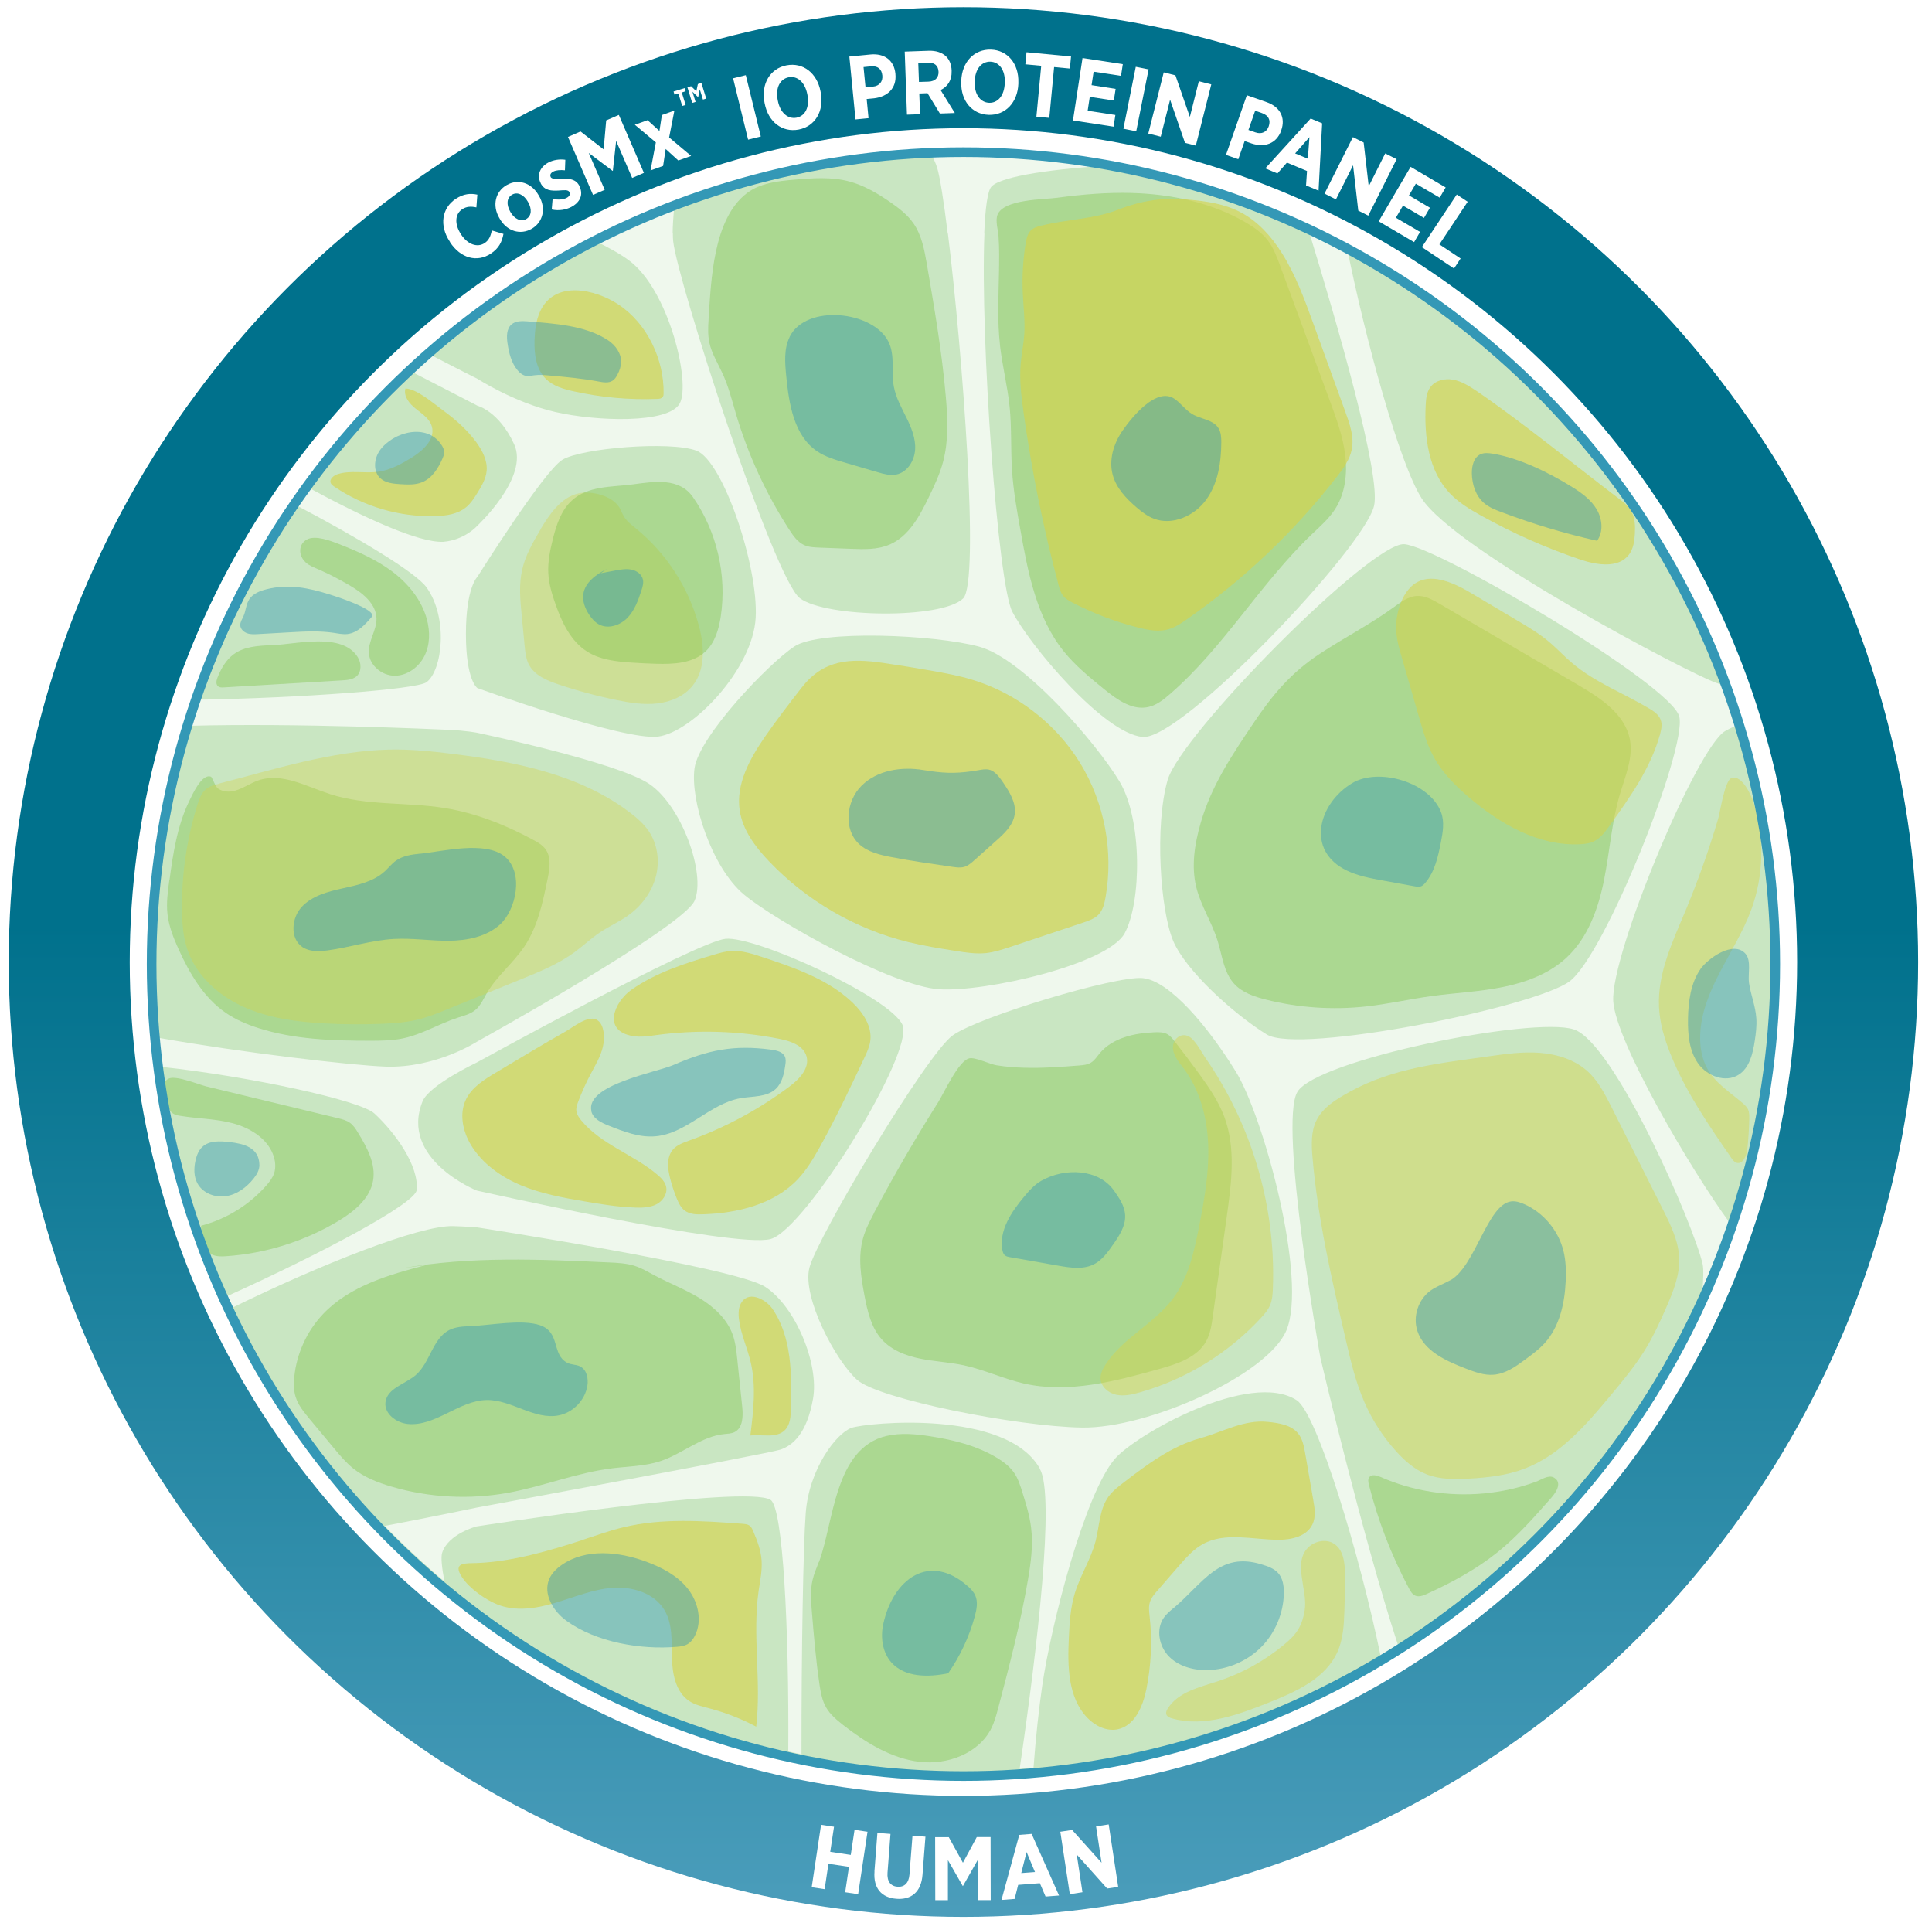
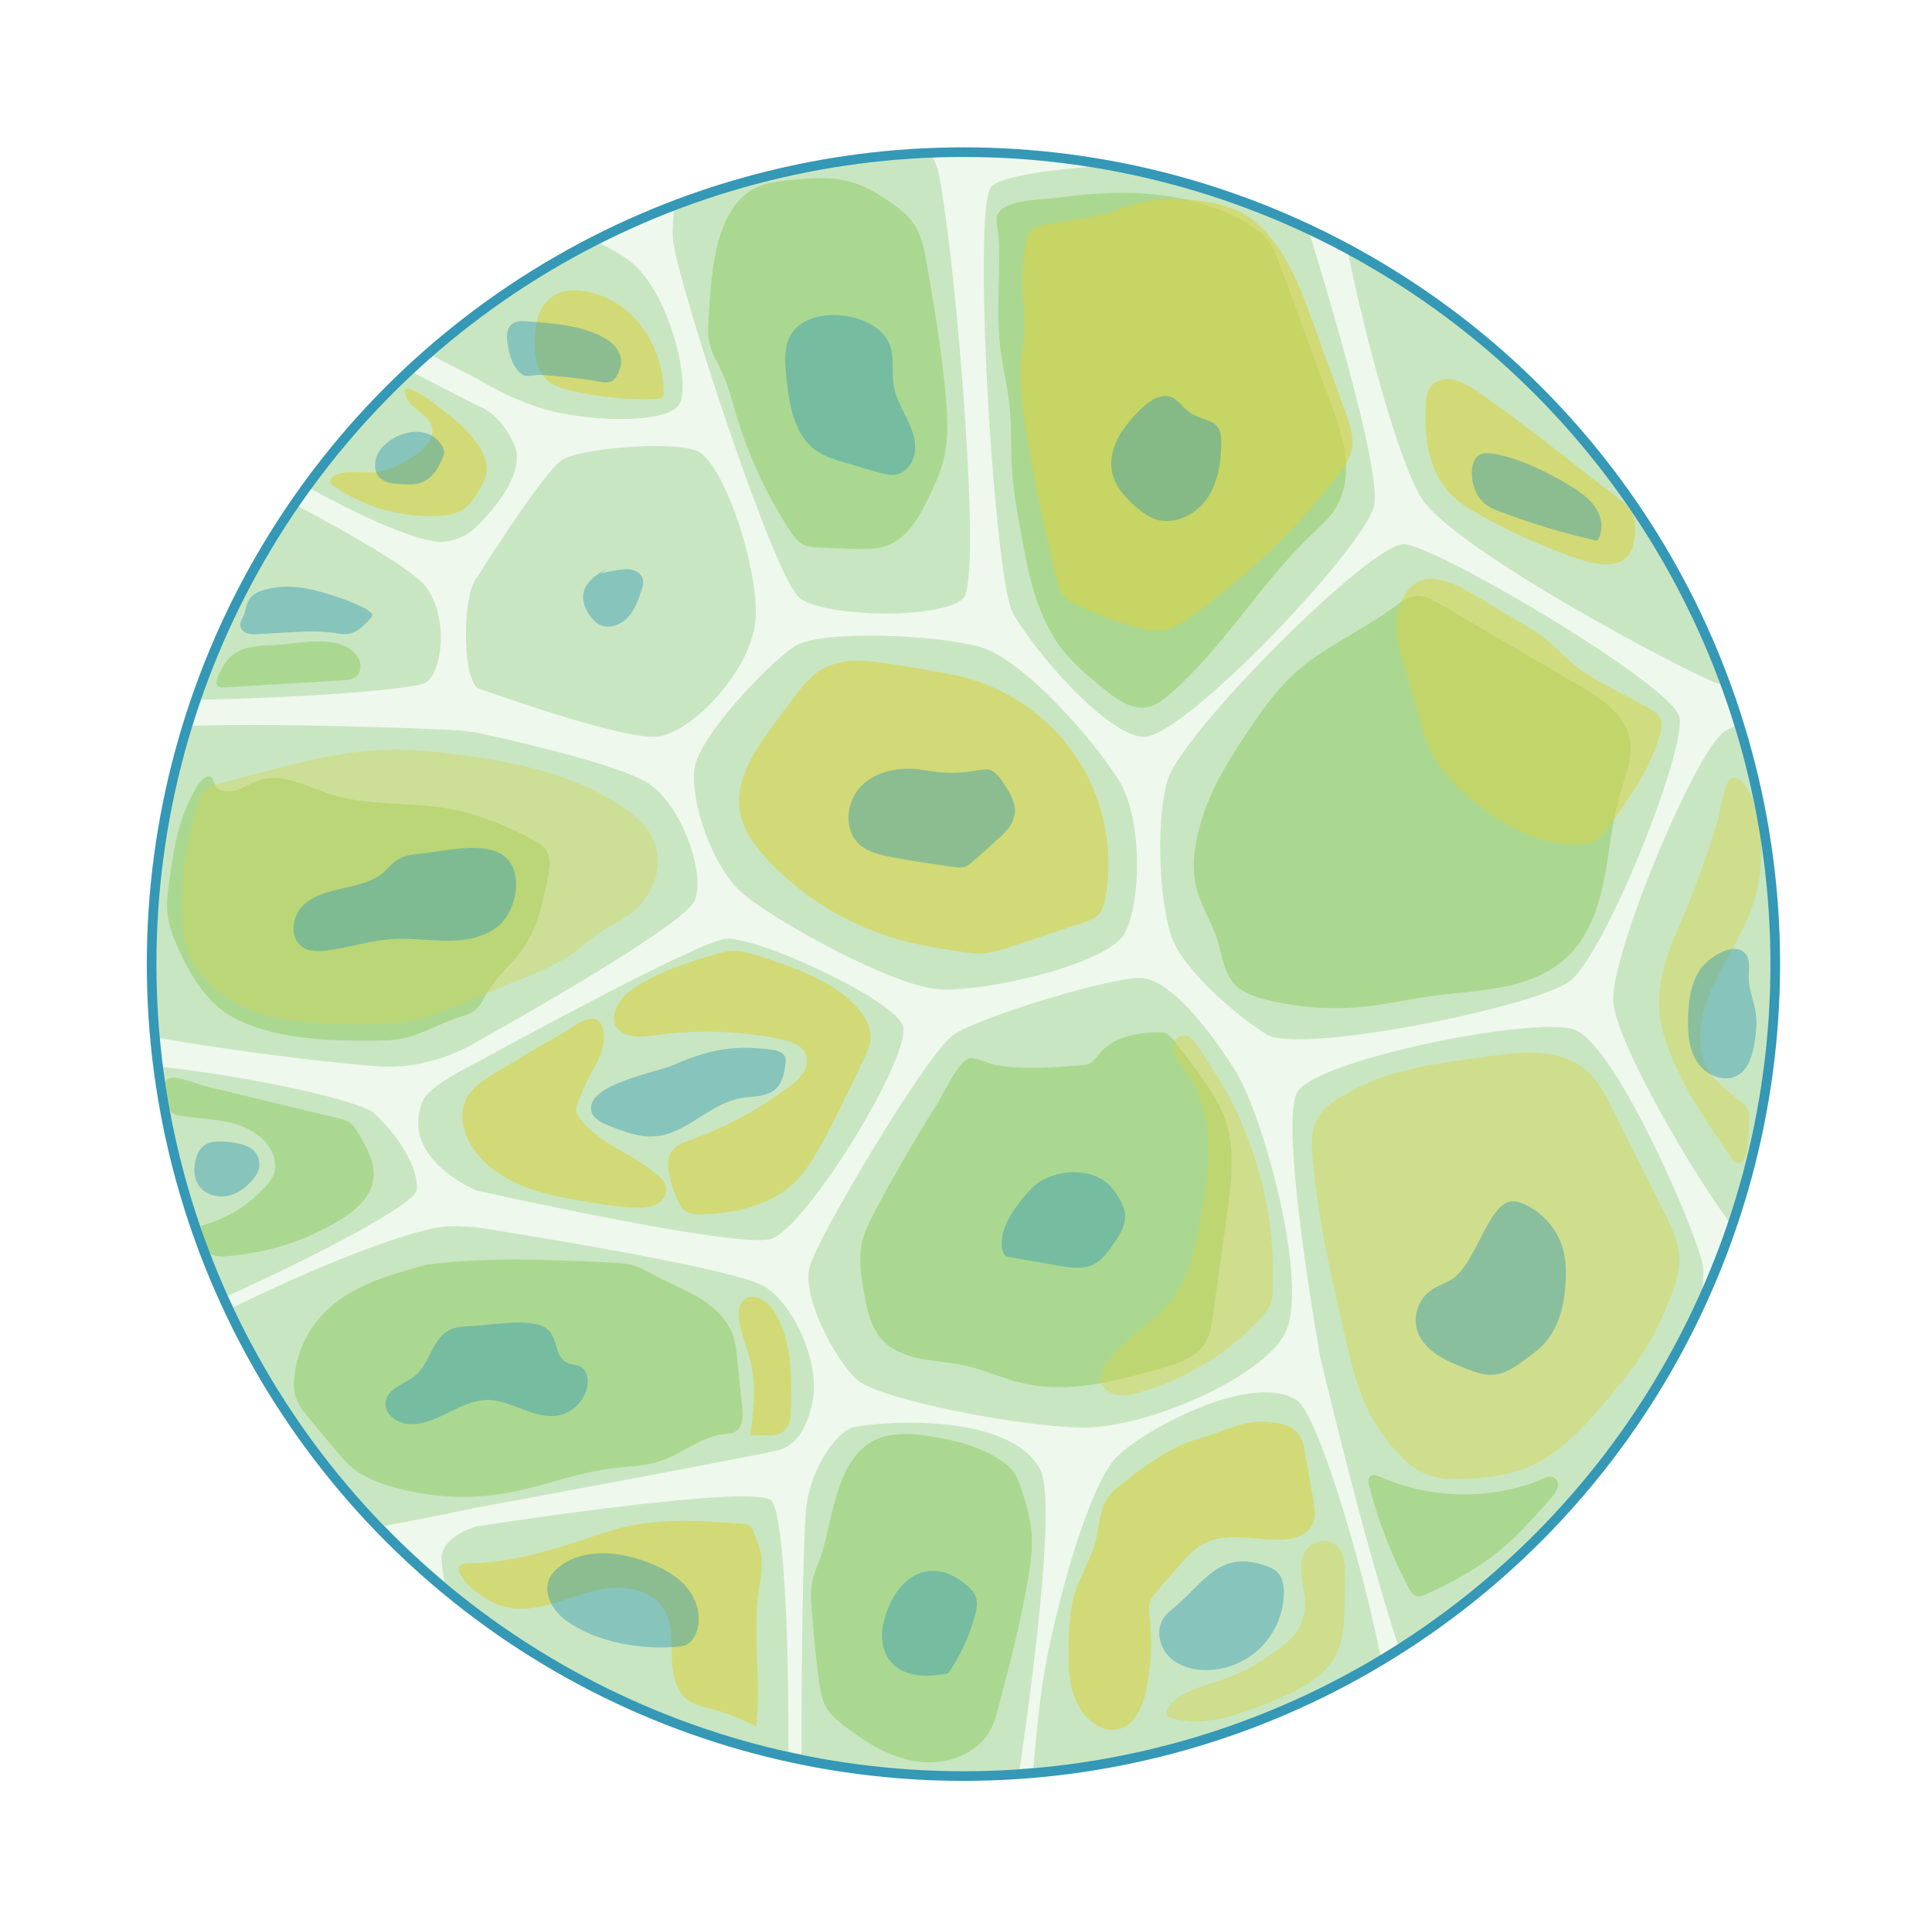
<svg xmlns="http://www.w3.org/2000/svg" viewBox="0 0 301.12 300.76">
  <defs>
    <style>
      .cls-1 {
        opacity: .63;
      }

      .cls-1, .cls-2, .cls-3, .cls-4, .cls-5, .cls-6, .cls-7, .cls-8, .cls-9, .cls-10 {
        stroke-width: 0px;
      }

      .cls-1, .cls-2, .cls-6, .cls-9 {
        fill: #d7d349;
      }

      .cls-11 {
        stroke: #3498b6;
        stroke-linecap: round;
        stroke-width: 1.5px;
      }

      .cls-11, .cls-3, .cls-12 {
        fill: none;
      }

      .cls-11, .cls-12 {
        stroke-miterlimit: 10;
      }

      .cls-2 {
        opacity: .36;
      }

      .cls-4 {
        opacity: .7;
      }

      .cls-4, .cls-10 {
        fill: #fff;
      }

      .cls-5 {
        fill: #7bc144;
        opacity: .38;
      }

      .cls-13 {
        filter: url(#drop-shadow-2);
      }

      .cls-14 {
        filter: url(#drop-shadow-1);
      }

      .cls-6, .cls-7, .cls-8 {
        opacity: .44;
      }

      .cls-7 {
        fill: #3399b5;
      }

      .cls-8 {
        fill: #85c775;
      }

      .cls-12 {
        stroke: url(#linear-gradient);
        stroke-width: 18.86px;
      }

      .cls-9 {
        opacity: .54;
      }
    </style>
    <linearGradient id="linear-gradient" x1="-435.96" y1="-833.25" x2="-138.36" y2="-833.25" gradientTransform="translate(-683.08 437.08) rotate(90)" gradientUnits="userSpaceOnUse">
      <stop offset=".48" stop-color="#00718c" />
      <stop offset="1" stop-color="#4b9dbb" />
    </linearGradient>
    <filter id="drop-shadow-1">
      <feOffset dx="0" dy="1.73" />
      <feGaussianBlur result="blur" stdDeviation="1.04" />
      <feFlood flood-color="#000" flood-opacity=".25" />
      <feComposite in2="blur" operator="in" />
      <feComposite in="SourceGraphic" />
    </filter>
    <filter id="drop-shadow-2">
      <feOffset dx="0" dy="1.73" />
      <feGaussianBlur result="blur-2" stdDeviation="1.04" />
      <feFlood flood-color="#000" flood-opacity=".25" />
      <feComposite in2="blur-2" operator="in" />
      <feComposite in="SourceGraphic" />
    </filter>
  </defs>
  <g id="ring">
    <g>
      <circle class="cls-10" cx="150.39" cy="149.87" r="126.53" />
      <circle class="cls-8" cx="150.39" cy="149.87" r="126.53" />
      <path class="cls-5" d="m155.84,53.69c.36,3.26,1.19,6.45,1.52,9.71.33,3.27.16,6.56.37,9.84.2,3.14.75,6.25,1.31,9.35,1.18,6.65,2.51,13.6,6.72,18.87,1.81,2.26,4.07,4.1,6.32,5.93,1.99,1.62,4.37,3.34,6.88,2.79,1.28-.28,2.35-1.12,3.34-1.98,8.44-7.3,14.13-17.3,22.21-24.99,1.25-1.19,2.58-2.35,3.53-3.8,1.61-2.45,1.98-5.54,1.63-8.45-.35-2.91-1.37-5.69-2.38-8.44-2.59-7.04-5.19-14.09-7.78-21.13-.5-1.36-1.02-2.75-1.9-3.91-.92-1.2-2.18-2.08-3.49-2.84-5.32-3.09-11.53-4.39-17.68-4.57-3.89-.11-7.78.22-11.63.74-2.19.3-8.22.21-9.31,2.58-.42.92.06,2.48.13,3.43.13,1.87.1,3.75.07,5.62-.07,3.75-.27,7.51.15,11.25Z" />
      <path class="cls-6" d="m262.63,142.09c-2,4.77-4.3,9.66-4.06,14.83.12,2.51.84,4.96,1.78,7.3,2.33,5.85,5.94,11.08,9.52,16.26.2.28.41.58.73.7.96.37,1.62-1,1.73-2.02.17-1.62.28-3.26.31-4.89,0-.45,0-.92-.17-1.34-.18-.42-.54-.75-.89-1.05-1.92-1.65-4.16-3.05-5.42-5.24-.92-1.6-1.23-3.49-1.17-5.33.23-7.05,5.45-12.84,7.92-19.45,2.01-5.38,2.14-11.43.37-16.89-.35-1.06-1.74-4.19-3.35-3.76-1.12.31-1.78,5.16-2.14,6.38-1.45,4.92-3.18,9.77-5.16,14.51Z" />
-       <path class="cls-5" d="m47.63,87.64c.6.52,1.36.81,2.08,1.12,1.56.67,3.06,1.47,4.54,2.32,2.1,1.2,4.38,2.9,4.43,5.31.03,1.84-1.31,3.53-1.19,5.37.12,1.96,2.05,3.53,4.01,3.54s3.78-1.33,4.66-3.09.88-3.85.36-5.75c-.83-3.01-2.93-5.56-5.43-7.43s-5.4-3.13-8.31-4.27c-1.24-.48-3.59-1.4-4.93-.7-1.41.74-1.33,2.6-.21,3.56Z" />
      <path class="cls-5" d="m42.32,100.54c-2.06.08-4.27.2-5.92,1.43-1.17.87-1.92,2.19-2.47,3.54-.2.48-.34,1.11.06,1.44.24.2.59.19.9.17,6.16-.37,12.31-.73,18.47-1.1.79-.05,1.64-.12,2.23-.65.79-.72.74-2.05.17-2.96-2.44-3.93-9.56-2-13.44-1.86Z" />
      <path class="cls-1" d="m74.27,68.97c.93,1.28,1.71,2.8,1.58,4.38-.11,1.26-.78,2.39-1.45,3.47-.5.81-1.03,1.63-1.76,2.23-1.32,1.08-3.12,1.34-4.83,1.38-5.55.15-11.13-1.49-15.73-4.61-.21-.14-.43-.31-.53-.54-.25-.62.46-1.2,1.1-1.4,2.03-.63,4.24-.07,6.35-.37,1.85-.27,3.54-1.2,5.14-2.18,1.78-1.1,3.73-2.86,3.17-4.87-.35-1.24-1.56-2-2.56-2.81-.91-.73-1.89-1.87-1.56-3.11,1.72,0,4.52,2.43,5.94,3.47,1.93,1.41,3.73,3.02,5.15,4.96Z" />
      <path class="cls-5" d="m26.07,171.67c.12.64.26,1.33.76,1.75.36.3.84.4,1.31.47,2.69.44,5.46.44,8.1,1.14s5.25,2.25,6.28,4.78c.39.97.53,2.08.19,3.07-.25.71-.72,1.31-1.21,1.87-2.66,3.03-6.25,5.25-10.16,6.26,0,1.71.21,3.78,1.75,4.51.66.31,1.42.29,2.14.24,6.18-.42,12.25-2.33,17.56-5.52,2.43-1.47,4.88-3.47,5.36-6.27.45-2.62-.96-5.17-2.34-7.44-.35-.58-.72-1.17-1.27-1.56-.55-.4-1.22-.56-1.87-.72-6.81-1.64-13.63-3.29-20.44-4.93-1.25-.3-4.67-1.73-5.86-1.27-1.37.54-.53,2.35-.3,3.64Z" />
      <path class="cls-6" d="m210.38,170.13c-2.04,1.13-4.19,2.39-5.21,4.49-.86,1.76-.77,3.82-.6,5.78.81,9.51,2.97,18.85,5.13,28.15.78,3.39,1.57,6.8,2.97,9.98,1.22,2.79,2.89,5.38,4.93,7.63,1.34,1.48,2.87,2.84,4.73,3.58,2.07.82,4.37.8,6.6.68,2.92-.16,5.86-.49,8.6-1.52,5.66-2.13,9.78-6.97,13.65-11.63,1.82-2.19,3.64-4.39,5.14-6.8,1.34-2.17,2.42-4.49,3.43-6.83,1.05-2.4,2.06-4.92,1.97-7.54-.09-2.69-1.32-5.19-2.53-7.6-2.67-5.32-5.34-10.63-8.01-15.95-1.01-2-2.05-4.05-3.7-5.57-1.99-1.82-4.71-2.69-7.4-2.91s-5.39.16-8.07.54c-7.53,1.07-14.88,1.79-21.63,5.52Z" />
      <path class="cls-5" d="m215.19,230.17c-.59-.26-1.39-.49-1.77.03-.25.33-.16.79-.06,1.19,1.42,5.6,3.52,11.03,6.24,16.13.24.46.52.94,1,1.14.58.24,1.23-.02,1.8-.28,3.87-1.77,7.65-3.8,10.97-6.46,3.13-2.51,5.79-5.54,8.44-8.55.71-.81,1.74-2.34.39-3.11-.86-.49-1.97.34-2.8.64-2.61.97-5.38,1.57-8.15,1.83-5.45.5-11.04-.35-16.05-2.56Z" />
      <path class="cls-5" d="m127.63,243.38c-.35.95-.77,1.88-.99,2.86-.37,1.61-.24,3.29-.1,4.94.31,3.79.63,7.57,1.19,11.33.18,1.23.41,2.49,1.03,3.57.64,1.11,1.65,1.95,2.66,2.74,3.5,2.72,7.42,5.17,11.81,5.72s9.33-1.27,11.29-5.24c.49-1,.78-2.09,1.07-3.17,1.74-6.61,3.48-13.24,4.63-19.98.46-2.68.82-5.42.48-8.12-.23-1.88-.8-3.7-1.36-5.5-.32-1.04-.66-2.1-1.27-3-.69-1-1.68-1.75-2.73-2.38-3.13-1.88-6.74-2.77-10.35-3.33-2.25-.35-4.57-.57-6.79-.06-8.14,1.88-8.21,13.33-10.55,19.64Z" />
-       <path class="cls-2" d="m84.27,82.47c-1.21,2.03-2.41,4.11-2.91,6.41-.5,2.29-.28,4.67-.05,7,.15,1.59.31,3.18.46,4.77.1,1,.2,2.04.67,2.93.88,1.67,2.8,2.47,4.59,3.07,3,1.01,6.05,1.83,9.15,2.46,2.06.42,4.17.75,6.26.51s4.18-1.11,5.5-2.75c2.03-2.51,1.84-6.15,1.01-9.27-1.57-5.95-5.06-11.37-9.84-15.25-.67-.55-1.39-1.08-1.84-1.82-.29-.47-.47-1.01-.76-1.48-1.13-1.81-4.3-2.6-6.31-2.17-2.78.6-4.59,3.31-5.94,5.57Z" />
-       <path class="cls-5" d="m89.1,78.02c-1.67,1.55-2.4,3.84-2.95,6.05-.43,1.73-.79,3.51-.69,5.29.09,1.66.58,3.28,1.14,4.85,1,2.83,2.38,5.73,4.91,7.33,2.01,1.27,4.49,1.55,6.86,1.71,1.29.09,2.58.15,3.87.19,2.71.08,5.7-.05,7.69-1.89,1.5-1.39,2.11-3.49,2.41-5.51.97-6.44-.62-13.22-4.33-18.56-2.14-3.09-6.06-2.44-9.35-2s-7.02.18-9.57,2.55Z" />
      <path class="cls-5" d="m66.59,197.09c-5.87,1.52-12.04,3.27-16.22,7.66-2.52,2.65-4.13,6.15-4.5,9.79-.11,1.07-.11,2.16.22,3.18.4,1.27,1.28,2.33,2.13,3.36,1.28,1.54,2.56,3.07,3.84,4.61.93,1.12,1.87,2.24,3,3.15,1.71,1.37,3.8,2.19,5.91,2.81,5.9,1.74,12.21,2.07,18.25.97,5.46-1,10.68-3.13,16.18-3.81,2.54-.31,5.14-.32,7.56-1.13,3.43-1.15,6.34-3.85,9.94-4.21.52-.05,1.06-.06,1.54-.28,1.35-.63,1.4-2.5,1.24-3.98-.26-2.49-.52-4.98-.78-7.48-.13-1.25-.27-2.52-.69-3.71-.88-2.48-2.94-4.37-5.19-5.74s-4.72-2.31-7.04-3.55c-.97-.52-1.92-1.09-2.96-1.43-1.31-.44-2.72-.51-4.1-.57-10.76-.49-21.63-.98-32.24.91" />
      <path class="cls-1" d="m115.67,202.82c-.58.75-.61,1.78-.5,2.72.28,2.33,1.31,4.49,1.84,6.77.87,3.72.41,7.6-.06,11.39,1.85-.21,4.06.48,5.38-.84.83-.83.91-2.12.94-3.3.14-5.39.16-11.19-2.9-15.63-.88-1.28-3.4-2.81-4.7-1.12Z" />
      <path class="cls-1" d="m77.24,167.17c-1.81,1.09-3.72,2.28-4.63,4.19-1.06,2.23-.48,4.94.79,7.06,1.75,2.9,4.66,4.97,7.78,6.28s6.49,1.93,9.83,2.5c2.65.46,5.32.89,8.01.98,1.11.04,2.26,0,3.25-.49s1.76-1.58,1.57-2.67c-.14-.8-.75-1.43-1.37-1.95-3.71-3.16-8.76-4.7-11.87-8.46-.37-.45-.71-.95-.77-1.52-.05-.49.12-.96.29-1.42.55-1.46,1.19-2.89,1.92-4.27.73-1.38,1.57-2.75,1.92-4.27.28-1.2.34-3.59-1.03-4.25s-3.62,1.21-4.8,1.87c-3.67,2.08-7.29,4.26-10.9,6.43Z" />
      <path class="cls-1" d="m98.67,161.46c1.22.2,2.46,0,3.68-.17,6.36-.85,12.86-.65,19.15.6,1.72.34,3.71,1.02,4.2,2.71.53,1.85-1.12,3.57-2.66,4.72-4.75,3.57-10.04,6.41-15.63,8.42-.92.33-1.9.67-2.54,1.42-.99,1.16-.82,2.89-.45,4.37.28,1.11.63,2.2,1.07,3.26.29.71.64,1.43,1.26,1.88.78.57,1.82.6,2.79.56,5.39-.17,11.08-1.54,14.79-5.45,1.41-1.49,2.47-3.28,3.47-5.08,2.51-4.52,4.72-9.2,6.92-13.87.39-.83.79-1.68.92-2.59.32-2.29-1.13-4.46-2.81-6.05-3.85-3.63-9.04-5.4-14.06-7.06-1.55-.51-3.15-1.03-4.78-.94-1,.06-1.96.35-2.92.64-4.41,1.33-8.82,2.73-12.63,5.39-2.69,1.88-4.65,6.44.23,7.24Z" />
      <path class="cls-1" d="m162.36,35.13c-.61.16-1.26.34-1.71.79-.51.51-.67,1.27-.79,1.98-.42,2.59-.58,5.23-.45,7.86.1,2.12.37,4.24.23,6.36-.1,1.5-.42,2.99-.55,4.49-.23,2.56.08,5.13.44,7.67,1.26,9.07,3.09,18.06,5.46,26.9.16.58.32,1.18.69,1.65.37.47.92.78,1.45,1.06,3.26,1.7,6.72,3.01,10.28,3.91,1.55.39,3.19.7,4.72.26,1-.29,1.89-.88,2.75-1.48,8.89-6.19,16.84-13.73,23.49-22.29,1-1.29,2.01-2.67,2.32-4.28.38-1.95-.31-3.92-.99-5.79-1.66-4.58-3.32-9.16-4.99-13.75-1.39-3.84-2.8-7.71-5-11.16-1.62-2.55-3.72-4.87-6.4-6.26-2.44-1.27-5.23-1.69-7.97-1.94-4.09-.38-7.4.12-11.18,1.6-3.66,1.43-7.97,1.47-11.8,2.44Z" />
      <path class="cls-5" d="m136.27,188.96c-.69,1.3-1.38,2.62-1.77,4.04-.8,2.91-.31,6,.25,8.95.46,2.42,1.04,4.94,2.68,6.77,1.52,1.69,3.76,2.55,5.98,3s4.51.55,6.73,1.02c3.22.68,6.24,2.13,9.45,2.86,6.98,1.58,14.22-.35,21.12-2.28,2.8-.78,5.89-1.78,7.29-4.33.64-1.17.84-2.52,1.02-3.83.73-5.23,1.47-10.47,2.2-15.7.72-5.16,1.42-10.57-.41-15.45-.9-2.39-2.36-4.53-3.86-6.6-1.27-1.75-2.57-3.48-3.91-5.18-.33-.42-.68-.85-1.16-1.1-.56-.29-1.22-.29-1.86-.27-3.18.12-6.62.85-8.64,3.3-.42.51-.78,1.09-1.34,1.43-.55.34-1.23.4-1.88.45-2.83.22-5.66.43-8.5.35-1.46-.04-2.92-.15-4.37-.39-1.02-.17-3.3-1.28-4.2-1.08-1.71.37-3.93,5.37-4.92,6.93-1.64,2.6-3.24,5.24-4.79,7.9-1.77,3.03-3.48,6.1-5.13,9.2Z" />
      <path class="cls-5" d="m187.11,128.35c-.92,3.2-1.45,6.62-.67,9.86.71,2.94,2.45,5.52,3.34,8.41.72,2.31.95,4.91,2.58,6.69,1.26,1.38,3.13,2,4.94,2.46,5.08,1.28,10.4,1.64,15.61,1.07,3.41-.37,6.76-1.14,10.16-1.61,3.69-.51,7.43-.67,11.09-1.4s7.3-2.08,10.02-4.62c3.33-3.11,4.94-7.64,5.83-12.11s1.19-9.06,2.49-13.42c.83-2.77,2.06-5.6,1.53-8.44-.74-3.94-4.54-6.43-8-8.46-7.21-4.22-14.42-8.44-21.63-12.67-1.1-.64-2.28-1.31-3.56-1.24-1.36.07-2.52.97-3.63,1.77-3.67,2.67-7.73,4.75-11.52,7.25-4.57,3.01-7.44,6.5-10.42,10.94-3.36,5.01-6.48,9.64-8.17,15.53Z" />
      <path class="cls-1" d="m124.93,107.17c-1.95,2.51-3.9,5.03-5.71,7.65-2.35,3.41-4.55,7.37-3.93,11.47.46,3.06,2.42,5.67,4.55,7.91,5.84,6.14,13.47,10.57,21.7,12.6,2.45.6,4.96,1,7.45,1.39,1.55.25,3.13.49,4.69.33,1.3-.14,2.54-.55,3.78-.96,3.81-1.27,7.61-2.54,11.42-3.81.83-.28,1.7-.58,2.31-1.2.7-.72.95-1.74,1.12-2.73,1.27-7.16-.18-14.77-3.99-20.96-3.82-6.19-9.97-10.9-16.93-12.98-1.99-.59-4.04-.98-6.09-1.34-2.54-.45-5.08-.86-7.62-1.23-5.27-.78-9.37-.5-12.74,3.86Z" />
      <path class="cls-4" d="m162.1,228.96c2.3,4.21-.36,27.53-3.18,46.69.72-.05,1.44-.1,2.16-.16.35-4.74.85-9.28,1.36-12.8,1.43-9.81,6.68-29.96,11.32-35.35,3.23-3.76,21.06-13.88,28.35-9.13,3.2,2.09,9.86,24.23,13.06,39.8.91-.55,1.82-1.11,2.71-1.68-5.64-17.27-12.09-44.77-12.09-44.77,0,0-6.51-36.38-3.59-41.39,2.91-5.02,36.78-11.84,43.1-9.75,6.33,2.09,18.73,30.58,20.07,36.58.17.76.12,2.43-.09,4.78,1.64-3.61,3.1-7.31,4.4-11.1-6.16-8.37-17.84-28.33-18.24-34.64-.46-7.28,13.05-39.63,17.46-42.13.73-.41,1.42-.73,2.09-.96-.62-2.03-1.29-4.04-2-6.03-.48-.16-.98-.33-1.51-.51-4.12-1.4-40.77-20.68-45.91-28.76-3.46-5.44-8.76-24.73-11.63-39.06-2.01-1.08-4.06-2.11-6.13-3.08.09.3.19.62.29.94h.03c4.24,13.84,11.18,37.74,10.02,42.42-1.65,6.66-29.99,36.49-36.05,35.97-6.06-.52-17.57-14.23-20.33-19.53-2.23-4.26-5.01-42.47-4.34-58.92h-.03c.16-3.97.52-6.68,1.14-7.33,1.58-1.66,10.05-2.81,18.99-3.3-7.48-1.39-15.2-2.13-23.09-2.14-1.83,0-3.65.04-5.46.12.52.95.89,1.76,1.07,2.36.44,1.41,1.04,5.19,1.66,10.29h.03c2.28,18.49,4.98,54.29,2.38,56.86-3.32,3.27-21.39,3.02-25.45-.03-4.06-3.04-19.06-49.26-19.75-55.64-.04-.33-.05-.75-.05-1.23h-.03c0-1.11.1-2.61.28-4.38-4.26,1.63-8.4,3.49-12.42,5.55,2.11,1.02,3.99,2.06,5.33,3.06,6.21,4.57,9.67,19.1,7.91,22.29-1.75,3.2-13.04,2.8-19.44,1.32-6.39-1.48-12.08-5.16-12.08-5.16,0,0-3.17-1.58-7.55-3.87-.99.87-1.96,1.76-2.92,2.66,5.96,3.05,10.46,5.4,10.46,5.4,0,0,3.35.84,5.72,6,2.38,5.16-5.74,12.71-5.74,12.71,0,0-1.91,2.21-5.31,2.5-3.83.16-12.35-3.74-21.07-8.48-.65.91-1.3,1.82-1.93,2.74,9.8,5.15,18.72,10.51,20.39,12.83,3.46,4.81,2.46,13.01-.01,14.8-1.55,1.12-19.74,2.45-35.57,2.72-.46,1.34-.89,2.7-1.3,4.06,16.65-.46,38.31.54,40.18.62,2.91.12,4.61.47,4.61.47,0,0,21.69,4.55,26.78,7.95,5.09,3.4,8.88,14.04,7.1,18.21-1.77,4.17-33.93,21.98-33.93,21.98,0,0-6.41,4.16-14.25,3.88-5.36-.19-22.55-2.21-35.34-4.48.14,1.52.31,3.03.51,4.53,13.62,1.48,30.87,5.19,33.11,7.26,3.27,3.02,6.97,8.19,6.58,11.94-.22,2.12-15.1,10-29.49,16.5.27.6.55,1.2.83,1.79,13.47-6.6,29.05-12.83,34.35-12.68,1.91.05,3.68.19,3.68.19,0,0,40.26,6.21,44.97,9.28,4.7,3.07,8.4,11.98,7.44,17.42-.96,5.44-3.17,7.28-5.06,7.93-1.9.65-47.39,9.05-47.39,9.05,0,0-6.07,1.28-14.31,2.85,2.96,3.03,6.06,5.92,9.31,8.65-.4-2.12-.58-3.78-.35-4.48.97-2.95,5.35-4.09,5.35-4.09,0,0,42-6.59,45.84-4.13,1.93,1.23,2.88,20.11,2.75,39.19.69.15,1.37.31,2.06.45-.01-16.31.27-32.4.66-37.58.51-6.88,4.77-12.45,7.13-13.29,2.36-.83,24.27-2.97,29.4,6.43Zm56.75-144.16c5.15.31,41.64,21.85,42.88,26.86,1.24,5.02-11.62,37.21-17.1,41.27-5.48,4.06-42.13,11.4-47.19,8.28-5.06-3.12-12.64-9.92-14.61-14.64-1.97-4.72-2.89-17.79-.86-24.97,2.02-7.18,31.73-37.12,36.89-36.8Zm-144.46,22.41s-1.77-1.15-1.77-8.41c0-7.26,1.78-8.9,1.78-8.9h0s10.31-16.44,13.25-18.25c2.94-1.81,16.79-2.97,20.9-1.42,4.12,1.54,9.66,18,9.23,26.02-.43,8.02-9.84,17.83-15.2,18.53-5.35.7-28.21-7.57-28.21-7.57Zm41.53,32.16c-5.02-4.22-8.37-14.66-7.67-19.66.7-5,11.58-16.35,15.56-18.97,3.97-2.63,21.88-1.85,28.8.03,6.92,1.88,18.25,15,21.86,20.98,3.6,5.98,3.45,18.83.82,23.68-2.64,4.85-21.71,9.2-28.93,8.73-7.23-.47-25.41-10.58-30.44-14.79Zm-41.61,46.16h0s-12.08-4.87-8.45-13.9c1.02-2.54,8.47-6.07,8.47-6.07,0,0,34.07-18.74,38.72-19.26,4.65-.52,25.79,9.17,27.62,13.43,1.83,4.26-15.08,31.83-20.56,33.35-5.49,1.51-45.8-7.55-45.8-7.55Zm59.31,29.53c-3.34-2.95-8.62-12.87-7.47-17.49,1.14-4.62,18.24-33.28,22.34-36.22,4.09-2.93,25.4-9.31,29.58-8.93,4.19.37,10.17,7.5,14.54,14.56,4.36,7.07,11.24,32.49,7.87,40.38-2.98,6.96-21.59,15.26-31.83,15.1-10.24-.16-31.69-4.46-35.03-7.41Z" />
      <path class="cls-7" d="m143.87,119.99c-3.37-.56-7.14.03-9.57,2.43-2.44,2.4-2.89,6.85-.36,9.15,1.34,1.22,3.2,1.65,4.97,1.99,3.16.61,6.34,1.06,9.52,1.52.63.09,1.28.18,1.89,0,.58-.18,1.06-.6,1.52-1.01,1.14-1.02,2.29-2.04,3.43-3.06,1.28-1.14,2.64-2.42,2.88-4.11.26-1.8-.81-3.49-1.83-5-1.81-2.66-2.5-2.04-4.88-1.71-2.73.38-4.55.3-7.56-.2Z" />
      <path class="cls-7" d="m162.35,183.97c-1.12.63-1.99,1.62-2.81,2.61-1.94,2.33-3.84,5.18-3.32,8.17.06.34.16.69.44.9.2.15.46.2.71.25,2.54.45,5.08.89,7.62,1.34,1.83.32,3.8.62,5.46-.2,1.31-.65,2.19-1.89,3.03-3.09.97-1.39,1.99-2.93,1.88-4.63-.08-1.41-.93-2.64-1.74-3.79-2.4-3.4-7.67-3.59-11.27-1.55Z" />
      <path class="cls-7" d="m174.94,67.13c-1.38,2-2.15,4.55-1.51,6.89.56,2.05,2.1,3.68,3.72,5.06.81.69,1.68,1.36,2.67,1.74,2.91,1.13,6.35-.42,8.18-2.95s2.33-5.78,2.35-8.9c0-.77-.03-1.59-.44-2.25-.83-1.33-2.72-1.39-4.07-2.18-1.05-.62-1.77-1.68-2.77-2.38-2.81-1.96-6.69,2.89-8.13,4.97Z" />
      <path class="cls-7" d="m92.15,173.13c.27,1.19,1.55,1.82,2.69,2.27,2.36.94,4.82,1.9,7.35,1.67,4.85-.44,8.42-5.07,13.21-5.93,1.9-.34,4.09-.13,5.51-1.45,1-.94,1.3-2.39,1.49-3.75.06-.43.11-.88-.06-1.27-.33-.77-1.31-.99-2.14-1.1-5.88-.79-9.91.07-15.24,2.39-2.64,1.15-13.71,3.08-12.79,7.16Z" />
      <path class="cls-7" d="m137.67,253.02c-.46,2.1-.15,4.48,1.28,6.07,2.1,2.33,5.75,2.3,8.83,1.67,1.88-2.7,3.3-5.74,4.16-8.92.28-1.04.5-2.18.08-3.17-.24-.57-.67-1.03-1.13-1.44-6.06-5.41-11.69-1.13-13.21,5.79Z" />
      <path class="cls-7" d="m226.04,199.5c-1.02.57-2.16.95-3.11,1.64-1.89,1.38-2.75,4.03-2.02,6.26,1.03,3.15,4.49,4.7,7.58,5.88,1.38.53,2.82,1.07,4.3.95,1.86-.14,3.47-1.29,4.97-2.4,1.04-.77,2.09-1.54,2.96-2.49,2.35-2.58,3.15-6.22,3.31-9.7.07-1.58.03-3.18-.35-4.71-.79-3.18-3.11-5.95-6.1-7.28-.65-.29-1.36-.52-2.06-.43-3.69.46-5.57,10.11-9.47,12.29Z" />
      <path class="cls-7" d="m182.87,250.62c-.54.45-1.09.91-1.49,1.49-1.25,1.8-.73,4.44.8,6.01s3.83,2.18,6.02,2.14c3.12-.07,6.19-1.39,8.38-3.6s3.48-5.3,3.52-8.42c.01-1.12-.16-2.32-.92-3.14-.65-.7-1.6-1.02-2.51-1.3-6.65-2.08-9.13,2.91-13.8,6.83Z" />
      <path class="cls-7" d="m73.25,206.66c-1.09.04-2.22.1-3.2.59-2.65,1.33-3,5.09-5.25,7.03-1.66,1.42-4.44,2.05-4.72,4.21-.23,1.8,1.68,3.23,3.48,3.41,4.32.42,7.99-3.68,12.33-3.73,3.86-.04,7.41,3.14,11.2,2.39,2.23-.44,4.1-2.37,4.46-4.62.18-1.14-.11-2.51-1.15-3.02-.63-.31-1.39-.23-2.01-.56-2.44-1.3-1.01-4.72-4.2-5.84-2.83-.99-7.94.03-10.94.14Z" />
      <path class="cls-9" d="m218.5,93.56c-.69,1.53-.99,3.23-.87,4.91.1,1.39.49,2.74.88,4.08.89,3.07,1.77,6.13,2.66,9.2.64,2.22,1.29,4.46,2.44,6.47,1.32,2.31,3.23,4.21,5.24,5.95,4.9,4.22,10.97,7.71,17.43,7.39.71-.04,1.43-.12,2.08-.42,1.06-.49,1.78-1.47,2.46-2.41,3.2-4.45,6.45-9.02,7.91-14.3.2-.74.37-1.54.1-2.26-.3-.81-1.07-1.34-1.82-1.78-3.97-2.37-8.41-4.04-11.94-7.03-1.3-1.1-2.46-2.37-3.78-3.46-1.47-1.22-3.12-2.2-4.77-3.18-2.41-1.43-4.82-2.86-7.23-4.3-3.8-2.26-8.45-4.07-10.81,1.15Z" />
-       <path class="cls-7" d="m209.91,135.66c1.77.85,3.72,1.21,5.65,1.56,1.67.3,3.34.61,5,.91.26.05.53.1.79.03.34-.08.6-.34.82-.61,1.46-1.73,1.96-4.04,2.4-6.26.3-1.54.59-3.16.06-4.63-1.72-4.79-9.78-7.11-13.9-4.61-5.28,3.19-7.23,10.53-.83,13.6Z" />
      <path class="cls-5" d="m26.39,137.17c-.24,1.77-.49,3.56-.28,5.33.22,1.88.93,3.66,1.71,5.39,1.73,3.81,3.93,7.6,7.39,9.96,1.54,1.06,3.29,1.79,5.07,2.36,5.61,1.79,11.59,1.97,17.48,1.97,1.68,0,3.37-.02,5.02-.36,2.99-.62,5.66-2.29,8.56-3.23.95-.31,1.95-.55,2.72-1.18.83-.68,1.28-1.72,1.82-2.65,1.57-2.68,4.1-4.67,5.84-7.25,2.1-3.13,2.89-6.92,3.64-10.61.32-1.56.59-3.33-.36-4.6-.47-.63-1.17-1.03-1.87-1.41-4.33-2.34-8.97-4.19-13.82-4.97-5.93-.96-12.14-.32-17.86-2.17-3.68-1.19-7.5-3.4-11.16-2.15-1.42.48-2.66,1.47-4.13,1.72-.71.12-1.6-.02-2.19-.45-.43-.31-.9-1.76-1.08-1.83-1.43-.57-2.93,2.83-3.39,3.78-1.88,3.84-2.52,8.17-3.09,12.36Z" />
      <path class="cls-2" d="m34.15,122.12c-.72.18-1.45.38-2.03.85-.73.6-1.07,1.54-1.35,2.44-1.68,5.36-2.49,10.99-2.4,16.6.03,1.96.18,3.95.79,5.81,1.34,4.12,4.82,7.28,8.77,9.07s8.33,2.35,12.65,2.59c2.99.17,5.99.18,8.99.06,1.82-.08,3.66-.21,5.43-.63,1.69-.4,3.3-1.05,4.9-1.71,3.73-1.52,7.46-3.03,11.19-4.55,2.95-1.2,5.93-2.41,8.5-4.3,1.34-.99,2.56-2.15,3.94-3.07,1.4-.94,2.96-1.62,4.33-2.59,2.05-1.45,3.66-3.56,4.33-5.98s.32-5.14-1.09-7.21c-.76-1.12-1.8-2.02-2.87-2.84-7.82-5.97-17.9-7.96-27.66-9.18-3.3-.41-6.61-.75-9.93-.67-8.92.21-17.92,3.09-26.49,5.29Z" />
      <path class="cls-7" d="m65.57,133.02c-1.35.13-2.77.32-3.87,1.11-.65.47-1.15,1.12-1.74,1.66-1.75,1.6-4.21,2.13-6.53,2.64-2.32.51-4.77,1.15-6.39,2.88s-1.88,4.94.09,6.27c1.13.76,2.6.7,3.95.52,3.46-.47,6.83-1.59,10.32-1.78,2.84-.16,5.69.3,8.54.28s5.85-.61,7.97-2.51c2.54-2.29,3.78-8.1.76-10.61s-9.73-.79-13.09-.45Z" />
      <path class="cls-7" d="m94.6,88.65c-1.67.85-3.43,2.09-3.69,3.95-.15,1.12.29,2.24.91,3.18.41.62.92,1.21,1.58,1.55,1.44.74,3.28.1,4.4-1.06s1.68-2.75,2.18-4.29c.18-.54.35-1.12.22-1.68-.18-.82-.98-1.38-1.8-1.54s-1.66-.01-2.49.14c-.76.14-1.53.28-2.29.43" />
      <path class="cls-5" d="m110.44,49.75c-.08,1.22-.13,2.45.12,3.64.37,1.72,1.34,3.24,2.07,4.84.93,2.03,1.47,4.21,2.1,6.35,1.9,6.36,4.7,12.44,8.31,18,.6.93,1.28,1.89,2.28,2.35.73.34,1.56.37,2.36.4,1.65.06,3.3.13,4.95.19,2.03.08,4.13.15,6-.65,2.97-1.26,4.66-4.36,6.07-7.26.9-1.86,1.79-3.74,2.31-5.73.84-3.24.7-6.65.41-9.98-.59-6.92-1.77-13.77-2.94-20.62-.39-2.27-.81-4.63-2.14-6.52-.94-1.34-2.27-2.35-3.61-3.28-1.95-1.34-4.02-2.57-6.3-3.19-2.8-.76-5.77-.54-8.66-.29-2.57.22-5.29.53-7.35,2.09-5.29,4.01-5.59,13.66-5.98,19.63Z" />
      <path class="cls-7" d="m123.07,52.52c-.91,1.85-.73,4.02-.53,6.07.43,4.37,1.2,9.32,4.85,11.76,1.26.84,2.74,1.28,4.2,1.71,1.74.51,3.48,1.02,5.21,1.53.94.27,1.92.55,2.88.36,1.72-.34,2.84-2.13,2.95-3.88s-.59-3.43-1.36-5-1.65-3.12-1.96-4.84c-.42-2.33.22-4.87-.84-6.99-2.4-4.8-12.84-5.93-15.41-.73Z" />
      <path class="cls-1" d="m90.76,239.98c2.1-.68,4.18-1.44,6.33-1.96,6.07-1.48,12.42-1.02,18.65-.56.37.03.77.06,1.07.28.3.21.46.57.6.91.62,1.45,1.18,2.95,1.29,4.52.11,1.58-.23,3.15-.46,4.72-1,7,.45,14.16-.38,21.18-2.33-1.23-4.8-2.19-7.34-2.86-1.06-.28-2.16-.52-3.08-1.12-2.13-1.4-2.66-4.27-2.72-6.82-.05-2.55.13-5.28-1.21-7.45-1.61-2.61-5-3.61-8.06-3.38s-5.94,1.45-8.88,2.33-6.17,1.41-9.02.27c-1.9-.75-4.37-2.5-5.52-4.23-1.63-2.45.65-2.17,2.39-2.24,5.44-.22,11.18-1.9,16.33-3.57Z" />
      <path class="cls-1" d="m175.16,231c-.87.67-1.76,1.35-2.4,2.24-1.41,1.97-1.4,4.57-2,6.92-.74,2.86-2.43,5.39-3.27,8.22-.66,2.21-.79,4.54-.9,6.84-.21,4.39-.17,9.3,2.88,12.47,1.21,1.26,2.98,2.14,4.7,1.8,2.67-.53,3.96-3.57,4.5-6.24.75-3.73.93-7.57.51-11.35-.08-.73-.18-1.49.03-2.2.21-.71.71-1.29,1.2-1.85,1.11-1.27,2.21-2.55,3.32-3.82,1.12-1.28,2.26-2.59,3.75-3.41,3.51-1.93,7.82-.67,11.83-.67,2.04,0,4.38-.56,5.25-2.4.56-1.17.35-2.55.12-3.83-.42-2.41-.83-4.81-1.25-7.22-.19-1.11-.41-2.27-1.12-3.14-1.08-1.32-2.95-1.6-4.64-1.78-3.79-.41-7.01,1.55-10.61,2.54-4.46,1.23-8.28,4.1-11.9,6.88Z" />
      <path class="cls-6" d="m203.35,250.94c-.17,1.06-.48,2.11-1.04,3.02-.56.92-1.37,1.66-2.2,2.35-3.01,2.5-6.5,4.43-10.22,5.66-2.9.95-6.23,1.68-7.87,4.25-.18.28-.34.62-.24.93.12.37.55.55.93.65,4.96,1.38,10.17-.55,14.96-2.45,4.26-1.69,8.92-3.75,10.79-7.94.89-2,1.01-4.24,1.08-6.43.06-1.82.09-3.65.09-5.48,0-1.84-.19-3.99-1.75-4.96-1.13-.7-2.7-.46-3.73.38-2.87,2.34-.27,6.79-.8,10Z" />
      <path class="cls-6" d="m198.39,200.77c-.03.88-.09,1.79-.43,2.6-.32.78-.89,1.42-1.46,2.04-5.08,5.49-11.69,9.55-18.89,11.58-1.19.34-2.45.62-3.66.35s-2.35-1.23-2.42-2.47c-.05-.77.32-1.5.73-2.16,2.66-4.19,7.62-6.4,10.58-10.38,2.37-3.18,3.26-7.21,4.03-11.1.82-4.18,1.58-8.42,1.44-12.68-.14-4.26-1.23-8.6-3.79-12.01-.72-.95-1.57-1.9-1.7-3.09-.15-1.34,1.01-2.49,2.27-2.03,1.1.4,2.13,2.48,2.76,3.4,1.78,2.56,3.35,5.27,4.7,8.08,2.68,5.58,4.49,11.57,5.33,17.7.46,3.36.64,6.76.51,10.16Z" />
      <path class="cls-1" d="m84.16,48.59c-.62,1.38-.8,2.91-.85,4.43-.06,2.15.23,4.51,1.77,6.03,1.13,1.11,2.73,1.57,4.28,1.92,4.29.96,8.69,1.36,13.08,1.19.32-.01.68-.05.86-.31.12-.17.13-.38.13-.59.06-5.25-2.54-10.78-6.95-13.75-3.67-2.47-10.08-3.94-12.33,1.09Z" />
      <path class="cls-7" d="m82.25,50.08c-.89-.07-1.89-.1-2.55.5-.77.69-.75,1.9-.6,2.92.22,1.5.6,3.05,1.58,4.21.34.4.77.76,1.29.86.42.07.85-.03,1.27-.09.78-.11,1.56-.04,2.34.03,2.58.23,5.17.46,7.72.94.73.14,1.55.28,2.18-.13.34-.22.56-.57.75-.93.33-.63.57-1.31.58-2.02,0-1.35-.89-2.58-2.02-3.33-3.52-2.35-8.46-2.62-12.54-2.96Z" />
      <path class="cls-7" d="m59.19,70.21c-.92,1.3-1.07,3.3.12,4.35.81.71,1.97.82,3.04.89,1.17.07,2.39.14,3.47-.31,1.52-.63,2.48-2.15,3.14-3.67.13-.3.26-.61.27-.93.01-.42-.17-.83-.4-1.18-2.27-3.52-7.57-2.07-9.65.85Z" />
      <path class="cls-7" d="m41.53,91.83c-1.03.26-2.1.67-2.68,1.56-.51.78-.52,1.78-.9,2.63-.2.46-.52.9-.5,1.41.02.58.51,1.05,1.06,1.25s1.14.16,1.72.13c1.67-.09,3.35-.19,5.02-.28,2.26-.13,4.55-.25,6.79.09.71.11,1.42.26,2.13.18,1.57-.19,2.74-1.47,3.77-2.67.96-1.12-5.92-3.3-6.58-3.5-3.32-1.03-6.37-1.67-9.84-.8Z" />
      <path class="cls-7" d="m265.02,151.03c-1.52,2.23-1.88,5.04-1.93,7.73-.04,2.42.18,4.97,1.57,6.95,1.39,1.98,4.28,3.07,6.32,1.77,1.69-1.07,2.21-3.27,2.51-5.25.18-1.17.33-2.35.25-3.53-.12-1.89-.86-3.65-1.14-5.51-.2-1.31.38-3.48-.52-4.53-1.87-2.22-5.94.72-7.07,2.38Z" />
      <path class="cls-1" d="m230.08,60.89c-1.11-.74-2.26-1.47-3.57-1.72s-2.81.1-3.59,1.18c-.56.78-.66,1.79-.71,2.75-.25,4.92.4,10.28,3.81,13.83,1.35,1.4,3.04,2.42,4.74,3.37,4.96,2.77,10.18,5.08,15.56,6.9,2.59.87,5.97,1.4,7.59-.8.67-.92.84-2.11.9-3.25.06-1.18.03-2.42-.55-3.46-.48-.87-1.29-1.49-2.08-2.09-7.35-5.58-14.49-11.48-22.09-16.71Z" />
      <path class="cls-7" d="m232.6,70.69c-.61-.1-1.26-.16-1.83.09-1.06.47-1.39,1.82-1.37,2.98.03,1.73.6,3.53,1.92,4.65.76.65,1.7,1.02,2.63,1.37,4.88,1.85,9.88,3.35,14.97,4.49,1.02-1.41.81-3.42-.07-4.91-.89-1.49-2.34-2.55-3.81-3.46-3.56-2.22-8.28-4.55-12.43-5.21Z" />
      <path class="cls-7" d="m105.48,256.63c.57-.05,1.15-.12,1.65-.4.52-.29.9-.79,1.17-1.32,1.19-2.31.53-5.26-1.08-7.31s-4.01-3.31-6.45-4.22c-4.31-1.6-9.48-2.13-13.25.51-.81.57-1.55,1.29-1.93,2.2-.98,2.33.64,5,2.69,6.48,4.66,3.37,11.6,4.54,17.2,4.06Z" />
      <path class="cls-7" d="m35.82,177.98c-1.5-.17-3.23-.28-4.32.78-.55.53-.83,1.27-1.01,2.01-.29,1.23-.31,2.58.31,3.69.84,1.5,2.75,2.21,4.45,1.94s3.18-1.37,4.26-2.72c.5-.63.94-1.36.92-2.16-.05-2.72-2.46-3.29-4.61-3.54Z" />
    </g>
    <path class="cls-3" d="m150.16,276.66c-69.77,0-126.53-56.76-126.53-126.53,0-33.8,13.16-65.57,37.06-89.47,23.9-23.9,55.67-37.06,89.47-37.06,0,0,0,0,0,0h0c69.77,0,126.53,56.76,126.53,126.53,0,69.77-56.76,126.53-126.53,126.53Z" />
    <circle class="cls-11" cx="150.16" cy="150.24" r="126.53" />
  </g>
  <g id="text">
    <g>
-       <circle class="cls-12" cx="150.16" cy="149.92" r="139.37" />
      <g class="cls-14">
        <path class="cls-10" d="m70.15,35.99l-.07-.11c-1.64-2.49-1.21-5.2.96-6.63,1.22-.8,2.3-.88,3.36-.65l-.15,1.99c-.83-.18-1.55-.16-2.22.29-1.1.73-1.24,2.28-.19,3.88l.02.04c1.08,1.63,2.58,2.07,3.67,1.35.66-.43.94-1.06,1.12-1.97l1.82.54c-.24,1.25-.71,2.24-1.97,3.07-2.16,1.42-4.71.73-6.36-1.78Z" />
        <path class="cls-10" d="m77.89,32.35l-.08-.13c-1.12-1.94-.61-4.1,1.16-5.11,1.77-1.02,3.85-.38,4.97,1.57l.08.13c1.12,1.94.62,4.09-1.15,5.11-1.77,1.02-3.86.39-4.98-1.56Zm4.42-2.58l-.05-.09c-.61-1.06-1.61-1.56-2.44-1.08-.87.5-.91,1.58-.3,2.64l.05.09c.6,1.05,1.62,1.55,2.45,1.07.85-.49.9-1.57.29-2.63Z" />
        <path class="cls-10" d="m85.99,30.92l.14-1.65c.84.16,1.62.12,2.17-.16.5-.25.59-.6.45-.88v-.03c-.21-.39-.79-.3-1.68-.24-1.16.07-2.22,0-2.8-1.13v-.03c-.67-1.29-.05-2.56,1.25-3.23.73-.37,1.67-.53,2.59-.4l-.06,1.64c-.67-.07-1.35-.04-1.82.2-.43.22-.54.54-.41.81v.03c.19.35.79.3,1.67.26,1.21-.03,2.26.05,2.8,1.11v.03c.72,1.39.05,2.61-1.29,3.29-.79.4-1.86.62-3.01.37Z" />
        <path class="cls-10" d="m88.52,19.61l1.96-.85,3.6,2.79.4-4.52,1.97-.85,3.91,9.03-1.83.79-2.5-5.77-.51,4.65-.04.02-3.72-2.79,2.49,5.74-1.82.79-3.91-9.03Z" />
        <path class="cls-10" d="m102.78,18.68l.38-2.48,1.95-.7-.82,4.19,3.43,2.88-2,.71-1.97-1.79-.4,2.64-1.96.7.83-4.37-3.28-2.75,1.99-.71,1.85,1.68Z" />
        <path class="cls-10" d="m105.73,12.84l-.6.18-.15-.49,1.73-.53.15.49-.6.19.6,1.94-.53.16-.6-1.94Zm1.41-.96l.57-.18.82.79.24-1.12.55-.17.75,2.43-.51.16-.49-1.59-.25,1.2h-.03s-.87-.84-.87-.84l.49,1.59-.52.16-.75-2.43Z" />
        <path class="cls-10" d="m114.26,10.47l1.98-.49,2.34,9.56-1.98.49-2.34-9.56Z" />
        <path class="cls-10" d="m119.18,14.39l-.03-.17c-.55-2.9.89-5.28,3.44-5.77,2.57-.49,4.75,1.19,5.3,4.07l.03.17c.55,2.89-.88,5.28-3.44,5.77-2.57.49-4.75-1.19-5.3-4.08Zm6.67-1.31l-.02-.1c-.36-1.91-1.56-2.92-2.9-2.67-1.35.26-2.08,1.63-1.72,3.53l.02.1c.36,1.91,1.57,2.92,2.91,2.67s2.07-1.62,1.71-3.53Z" />
-         <path class="cls-10" d="m132.39,7.08l3.26-.32c2.2-.22,3.71.92,3.91,3.01v.03c.22,2.25-1.27,3.55-3.33,3.79l-1.15.11.29,2.98-2.03.2-.96-9.8Zm3.65,4.69c1.05-.1,1.57-.82,1.48-1.73h0c-.1-1.04-.74-1.54-1.82-1.43l-1.11.11.31,3.16,1.13-.11Z" />
+         <path class="cls-10" d="m132.39,7.08l3.26-.32c2.2-.22,3.71.92,3.91,3.01v.03c.22,2.25-1.27,3.55-3.33,3.79l-1.15.11.29,2.98-2.03.2-.96-9.8m3.65,4.69c1.05-.1,1.57-.82,1.48-1.73h0c-.1-1.04-.74-1.54-1.82-1.43l-1.11.11.31,3.16,1.13-.11Z" />
        <path class="cls-10" d="m141.02,6.31l3.69-.13c1.14-.04,2.06.25,2.7.84.55.51.88,1.28.91,2.25v.06c.05,1.49-.66,2.46-1.72,2.97l2.22,3.58-2.33.08-1.93-3.17-1.28.05.12,3.23-2.04.07-.35-9.83Zm3.71,4.68c1.04-.04,1.58-.65,1.55-1.53h0c-.04-1-.66-1.47-1.7-1.43l-1.46.05.11,2.96,1.5-.05Z" />
        <path class="cls-10" d="m149.82,11.04v-.17c.1-2.95,2.02-4.95,4.62-4.87,2.61.08,4.37,2.2,4.28,5.13v.17c-.1,2.94-2.02,4.95-4.62,4.87-2.61-.09-4.37-2.2-4.28-5.13Zm6.79.18v-.1c.07-1.94-.88-3.19-2.24-3.24-1.38-.04-2.39,1.13-2.45,3.07v.1c-.07,1.94.89,3.19,2.25,3.24,1.36.04,2.37-1.13,2.43-3.07Z" />
        <path class="cls-10" d="m162.27,8.52l-2.46-.23.18-1.88,6.94.66-.18,1.88-2.46-.23-.75,7.92-2.01-.19.75-7.92Z" />
        <path class="cls-10" d="m168.73,7.31l6.27.96-.28,1.82-4.27-.65-.32,2.1,3.75.58-.28,1.82-3.75-.58-.33,2.17,4.32.66-.28,1.82-6.33-.97,1.49-9.73Z" />
        <path class="cls-10" d="m177.02,8.68l2,.4-1.93,9.65-2-.4,1.93-9.65Z" />
        <path class="cls-10" d="m181.39,9.55l1.81.46,2.25,6.48,1.4-5.56,1.94.49-2.41,9.54-1.69-.43-2.32-6.72-1.46,5.76-1.94-.49,2.41-9.54Z" />
        <path class="cls-10" d="m194.33,13.11l3.09,1.08c2.08.73,2.97,2.4,2.28,4.37v.03c-.76,2.14-2.66,2.68-4.62,2.04l-1.09-.38-.99,2.83-1.92-.67,3.25-9.29Zm1.34,5.79c.99.35,1.77-.08,2.07-.94h0c.34-.98-.03-1.71-1.06-2.07l-1.05-.37-1.05,3,1.08.38Z" />
        <path class="cls-10" d="m204.28,16.74l1.79.75-.56,10.49-1.95-.81.15-2.25-3.13-1.31-1.48,1.69-1.89-.79,7.07-7.77Zm-.44,6.27l.25-3.37-2.23,2.54,1.99.83Z" />
        <path class="cls-10" d="m210.87,19.64l1.67.84.79,6.82,2.57-5.12,1.78.9-4.42,8.79-1.56-.78-.81-7.06-2.67,5.31-1.78-.9,4.42-8.79Z" />
        <path class="cls-10" d="m219.85,24.27l5.47,3.21-.93,1.59-3.72-2.18-1.07,1.83,3.27,1.92-.93,1.59-3.27-1.92-1.11,1.89,3.77,2.21-.93,1.59-5.52-3.24,4.98-8.49Z" />
        <path class="cls-10" d="m227.05,28.58l1.7,1.13-4.41,6.64,3.31,2.2-1.03,1.56-5.01-3.33,5.44-8.2Z" />
      </g>
    </g>
    <g class="cls-13">
      <path class="cls-10" d="m127.97,282.64l2.02.3-.59,3.91,3.2.48.59-3.91,2.02.3-1.46,9.73-2.02-.3.59-3.96-3.2-.48-.59,3.96-2.02-.3,1.46-9.73Z" />
      <path class="cls-10" d="m136.29,289.9l.46-6,2.04.16-.46,6.02c-.11,1.39.5,2.13,1.55,2.21,1.05.08,1.76-.54,1.87-1.9l.47-6.06,2.02.16-.46,5.96c-.21,2.71-1.8,3.9-4.07,3.72-2.26-.17-3.62-1.6-3.41-4.25Z" />
      <path class="cls-10" d="m145.74,284.57h2.14s2.2,3.98,2.2,3.98l2.16-4h2.15s.02,9.83.02,9.83h-2s-.01-6.28-.01-6.28l-2.31,4.07h-.04l-2.31-4.03v6.25s-1.97,0-1.97,0l-.02-9.84Z" />
      <path class="cls-10" d="m158.85,284.21l1.94-.15,4.27,9.6-2.1.16-.89-2.08-3.38.26-.55,2.19-2.05.16,2.77-10.14Zm2.46,5.79l-1.31-3.12-.83,3.28,2.14-.16Z" />
      <path class="cls-10" d="m165.25,283.72l1.85-.28,4.59,5.11-.86-5.67,1.97-.3,1.48,9.73-1.72.26-4.74-5.3.89,5.88-1.97.3-1.48-9.73Z" />
    </g>
  </g>
</svg>